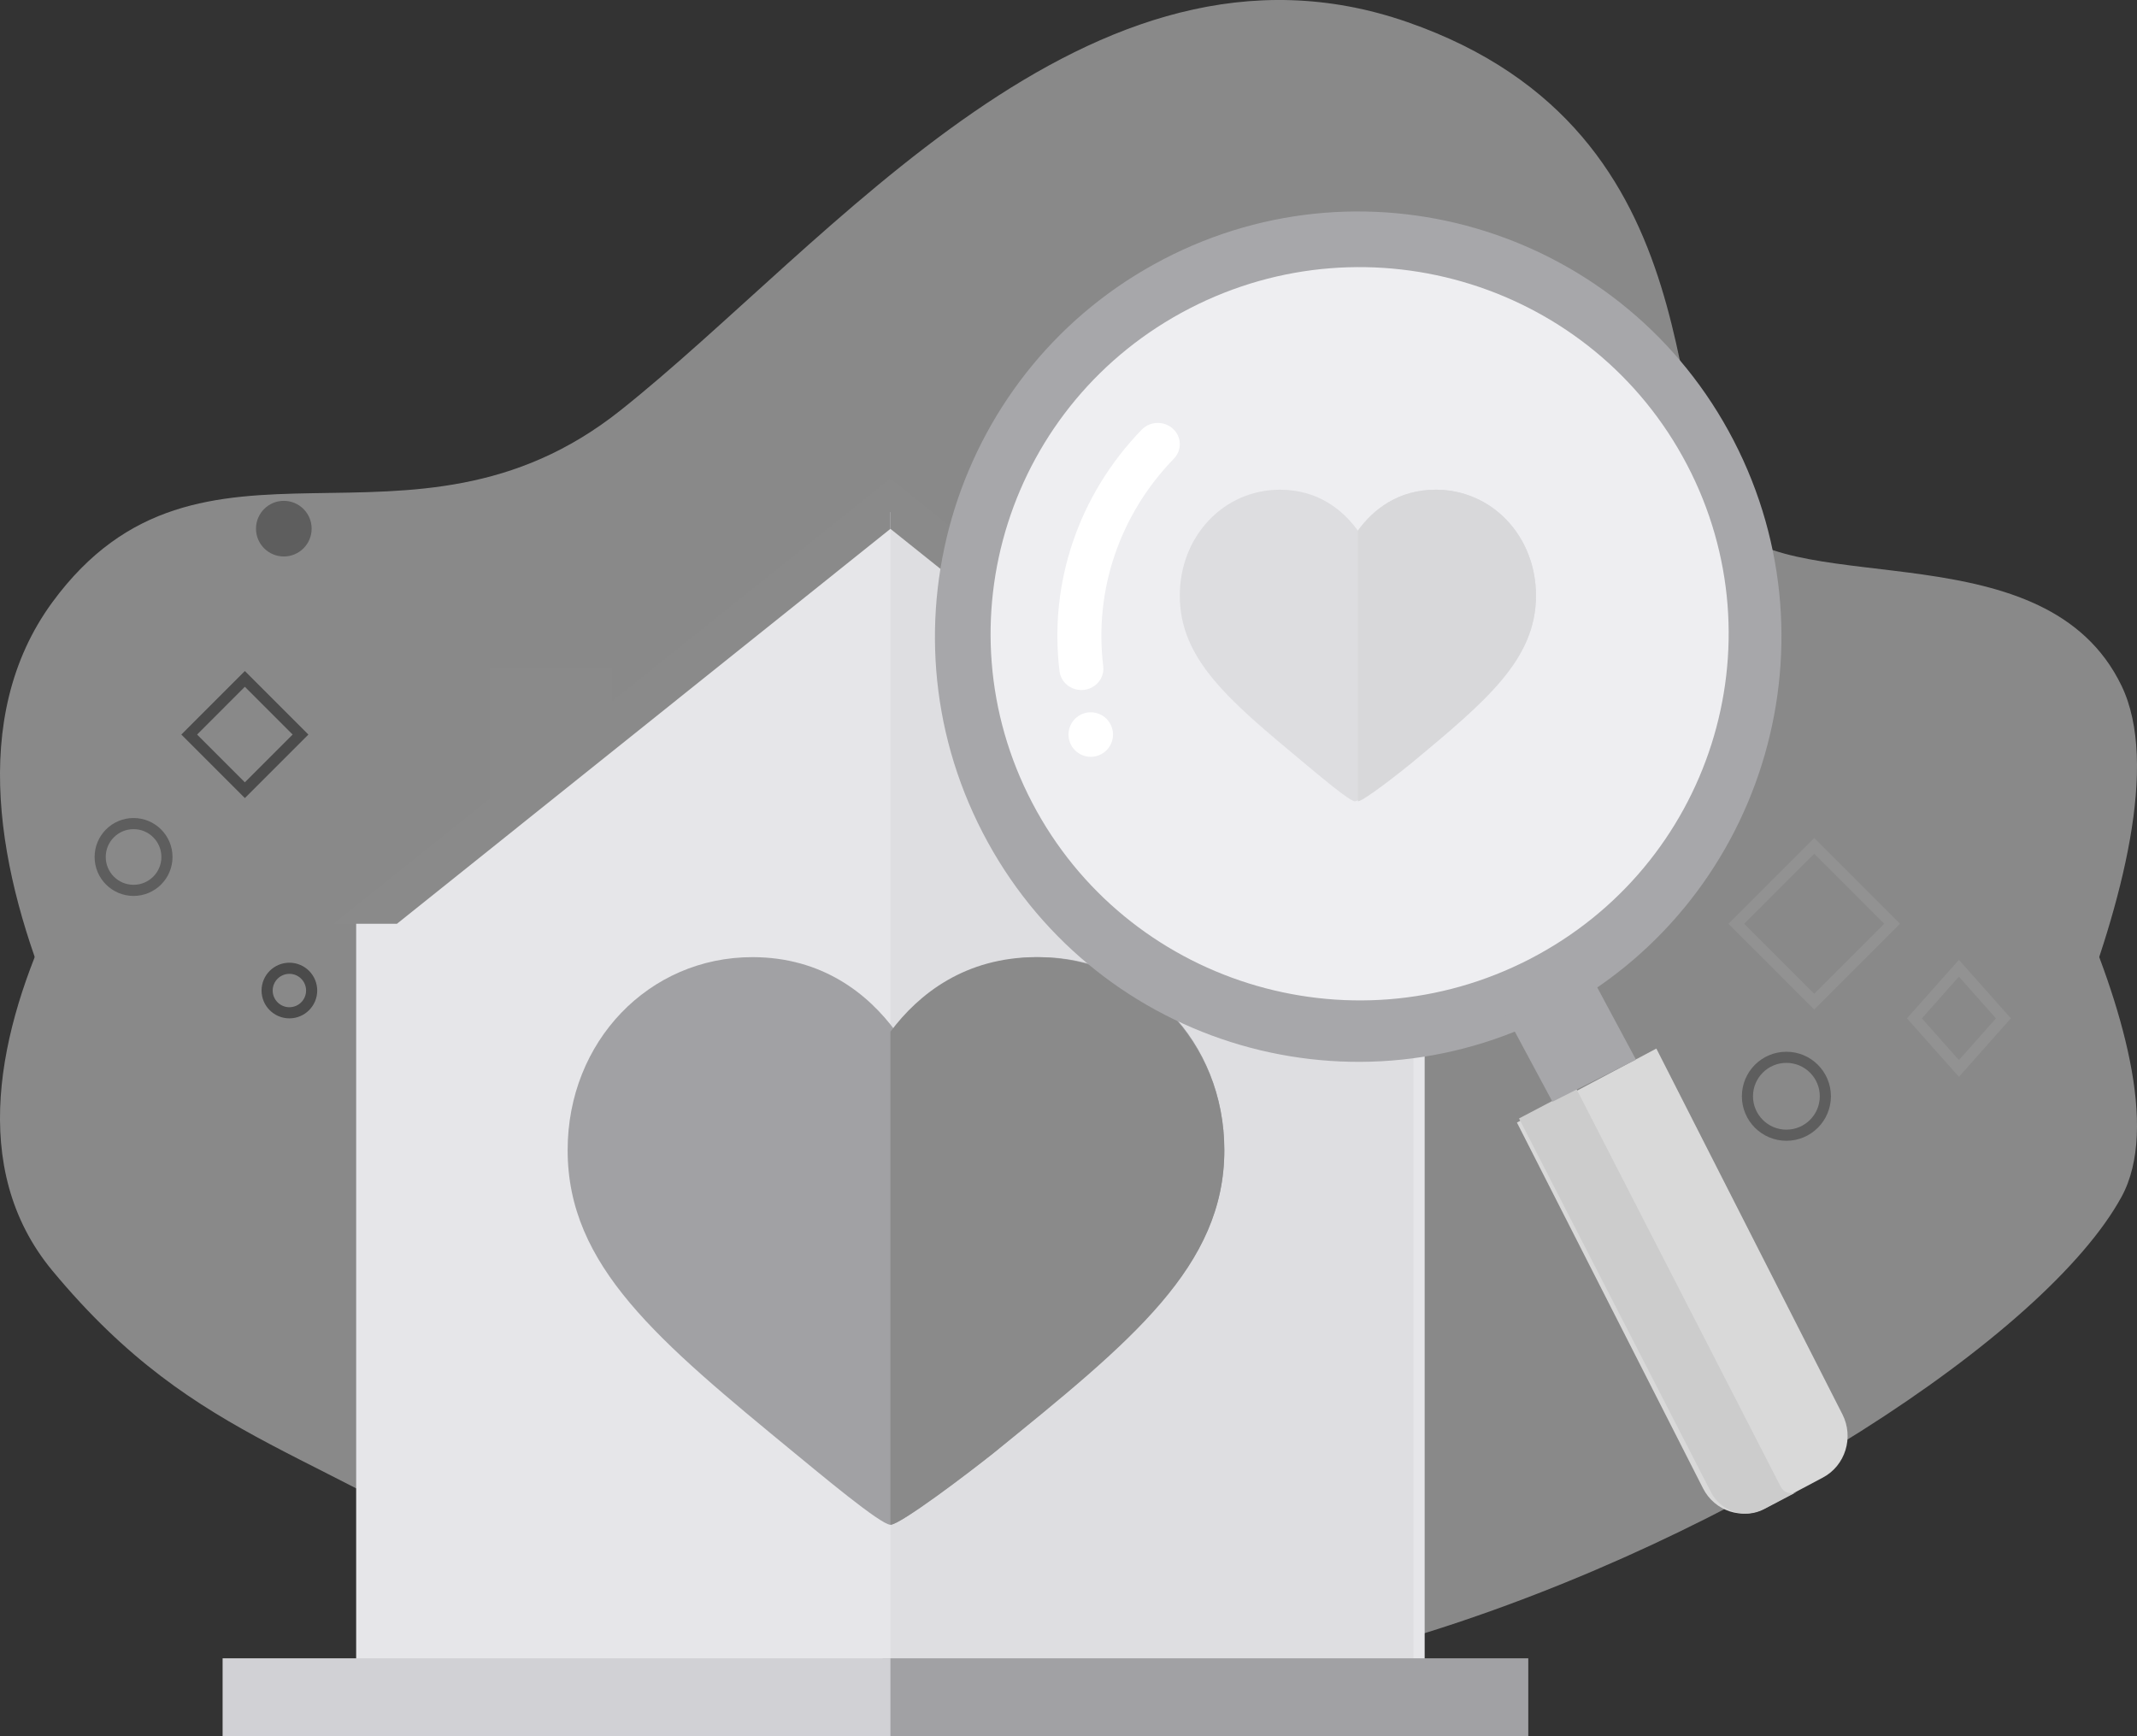
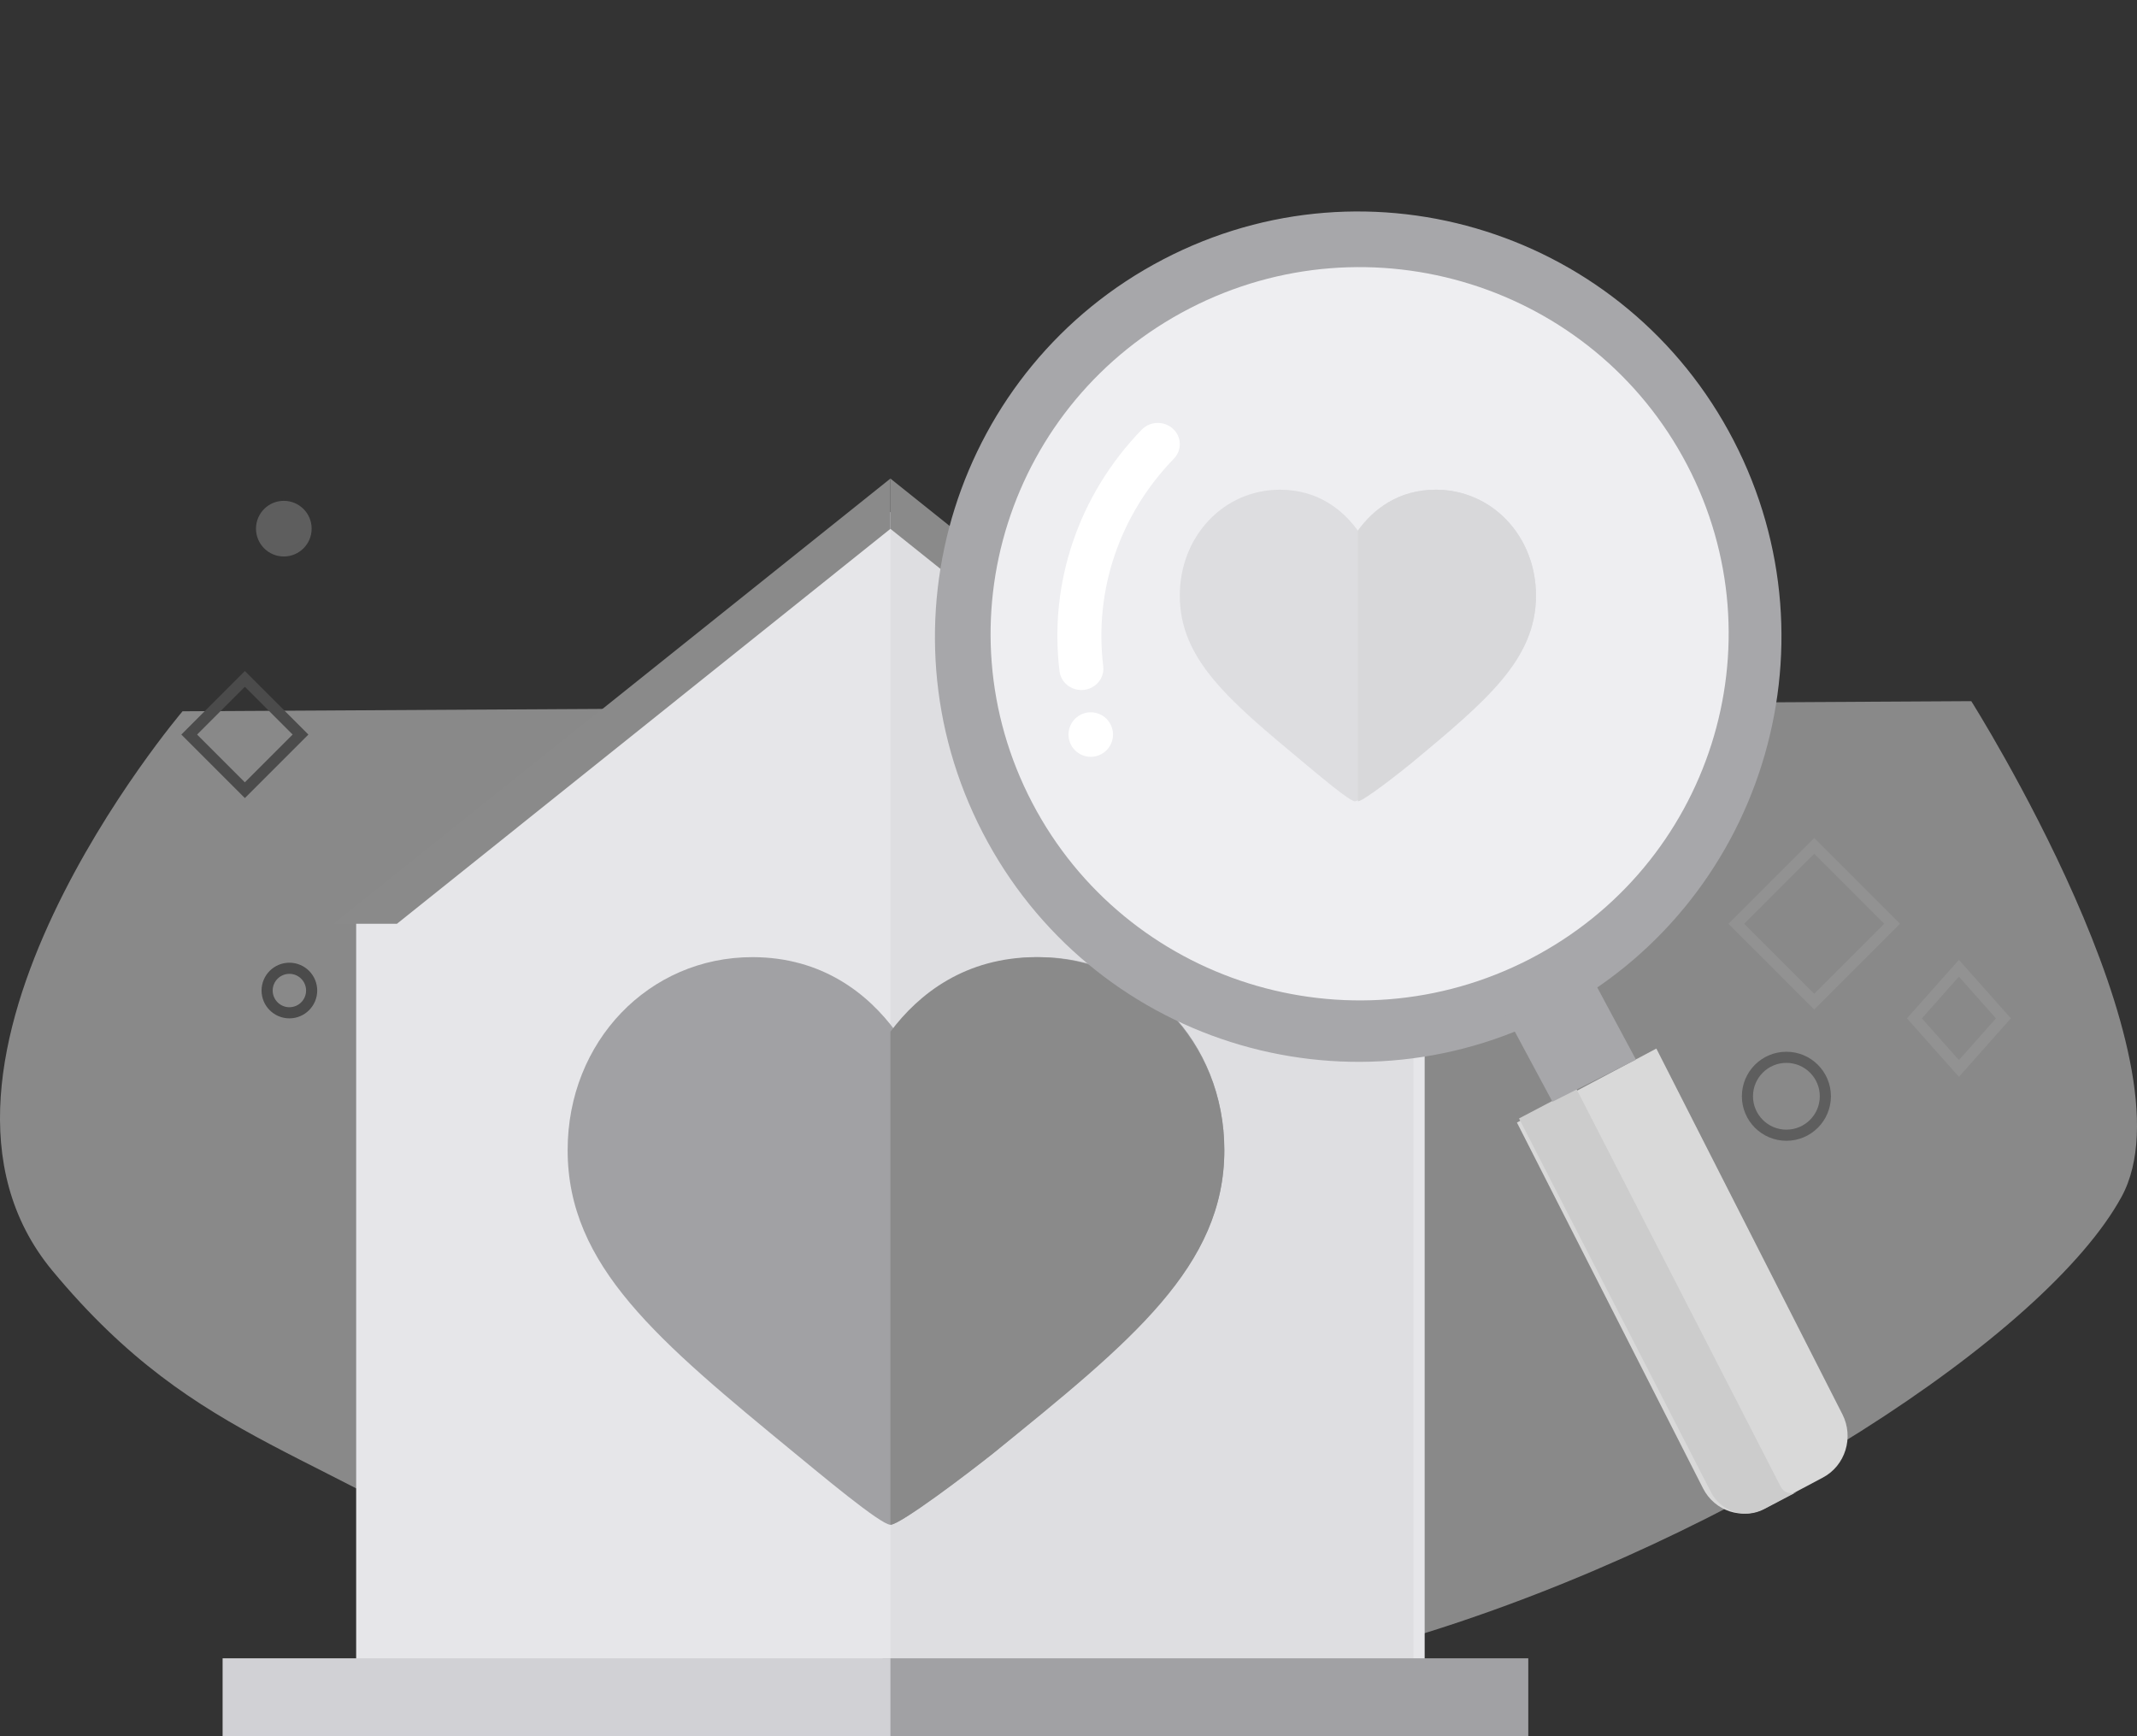
<svg xmlns="http://www.w3.org/2000/svg" width="192px" height="156px" viewBox="0 0 192 156" version="1.1">
  <rect x="0" y="0" width="192" height="156" fill="#333333" stroke="none" />
  <title>Group 8</title>
  <desc>Created with Sketch.</desc>
  <g id="Page-1" stroke="none" stroke-width="1" fill="none" fill-rule="evenodd">
    <g id="Artboard" transform="translate(-148, -84)">
      <g id="Group-8" transform="translate(148, 84)">
        <g id="Group-201" opacity="0.467">
-           <path d="M16.401,110.971 C16.401,110.971 -10.633,75.006 4.715,54.096 C18.062,35.914 36.783,51.926 55.715,36.896 C74.647,21.865 97.889,-7.953 126.457,1.987 C155.025,11.926 149.016,40.29 155.289,47.078 C161.562,53.865 183.835,47.562 190.614,61.623 C197.392,75.684 177.11,112 177.11,112 L16.401,110.971 Z" id="Fill-1" fill="#ECECEC" />
          <path d="M16.401,152.485 C16.401,152.485 -10.633,120.694 4.715,102.212 C18.062,86.14 29.068,86.424 48,73.138 C66.932,59.852 98.886,60.697 127.454,69.483 C156.022,78.269 183.835,96.436 190.614,108.865 C197.392,121.293 177.11,153.395 177.11,153.395 L16.401,152.485 Z" id="Fill-1-Copy" fill="#ECECEC" transform="translate(96, 108.197) scale(1, -1) translate(-96, -108.197) " />
          <path d="M164,98.5 C164,100.433 162.433,102 160.5,102 C158.567,102 157,100.433 157,98.5 C157,96.567 158.567,95 160.5,95 C162.433,95 164,96.567 164,98.5 Z" id="Stroke-190" stroke="#909090" />
-           <path d="M15,77 C15,78.657 13.657,80 12,80 C10.343,80 9,78.657 9,77 C9,75.343 10.343,74 12,74 C13.657,74 15,75.343 15,77 Z" id="Stroke-192" stroke="#909090" />
          <path d="M28,89 C28,90.104 27.104,91 26,91 C24.896,91 24,90.104 24,89 C24,87.896 24.896,87 26,87 C27.104,87 28,87.896 28,89 Z" id="Stroke-193" stroke="#666666" />
          <polygon id="Stroke-195" stroke="#666666" points="22 71 17 66 22 61 27 66" />
          <polygon id="Stroke-197" stroke="#FFFFFF" points="163 90 156 83 163 76 170 83" />
          <polygon id="Stroke-198" stroke="#FFFFFF" points="176 96 172 91.5 176 87 180 91.5" />
          <path d="M28,47.5 C28,48.881 26.881,50 25.5,50 C24.119,50 23,48.881 23,47.5 C23,46.119 24.119,45 25.5,45 C26.881,45 28,46.119 28,47.5" id="Fill-200" fill="#909090" />
        </g>
-         <polygon id="Fill-100" fill="#8A8A8A" points="44 72 55 72 55 60 44 60" />
        <g id="Group-11" transform="translate(20, 43)">
          <g id="Group-10">
            <g id="amor" transform="translate(0, 3)" fill-rule="nonzero">
              <polygon id="Path" fill="#E6E6E9" points="108 36.384 108 106 12 106 12 36.384 60 0" />
              <polygon id="Path" fill="#DEDEE1" points="107 36.384 107 106 60 106 60 0" />
              <polygon id="Path" fill="#A1A1A4" points="117.309 110 59.309 110 59.309 103 117.309 103" />
              <polygon id="Path-Copy" fill="#D1D1D5" points="60 110 0 110 0 103 60 103" />
              <g id="Group-7" transform="translate(31, 40)">
                <path d="M42.406,0 C36.138,0 32.007,3.279 29.5,6.702 C26.993,3.279 22.863,0 16.594,0 C7.301,0 0,7.577 0,17.34 C0,27.759 8.113,34.461 20.429,44.589 C22.568,46.337 28.116,51 29,51 C29.59,51 32.665,48.863 38.225,44.589 C50.54,34.461 59,27.759 59,17.34 C59,7.577 51.699,0 42.406,0 Z" id="Path" fill="#A1A1A4" />
                <path d="M59,17.34 C59,27.759 50.75,34.461 38.225,44.589 C36.05,46.337 29.899,51 29,51 L29,6.702 C31.55,3.279 35.75,0 42.125,0 C51.575,0 59,7.577 59,17.34 Z" id="Path" fill="#8A8A8A" />
              </g>
            </g>
            <polygon id="Fill-60" fill="#8A8A8A" points="60 0 60 4.517 15.666 40 10 40" />
          </g>
          <polygon id="Fill-60-Copy" fill="#8A8A8A" transform="translate(85, 20) scale(-1, 1) translate(-85, -20) " points="110 0 110 4.517 65.666 40 60 40" />
        </g>
        <g id="Group-6" transform="translate(84, 19)">
          <g id="Group-5">
            <path d="M52.953,67.059 C37.092,75.339 17.554,69.133 9.31,53.194 C1.068,37.26 7.246,17.632 23.107,9.353 C38.968,1.074 58.506,7.279 66.747,23.213 C74.991,39.152 68.814,58.78 52.953,67.059 M20.498,4.31 C1.864,14.036 -5.39,37.099 4.29,55.814 C13.972,74.535 36.924,81.824 55.559,72.098 C74.193,62.371 81.449,39.313 71.767,20.593 C62.087,1.877 39.133,-5.417 20.498,4.31" id="Fill-183" fill="#A7A7AA" />
            <path d="M79.777,113.761 L74.569,116.525 C72.548,117.597 70.059,116.793 69.009,114.729 L52.29,81.862 L64.816,75.214 L81.535,108.081 C82.584,110.146 81.798,112.689 79.777,113.761" id="Fill-186" fill="#D9D9D9" />
            <path d="M77.435,115.051 L74.498,116.595 C72.76,117.51 70.622,116.822 69.721,115.067 L52.478,81.494 L57.61,78.796 L75.992,114.586 C76.265,115.118 76.909,115.328 77.435,115.051" id="Fill-187" fill="#CCCCCC" />
            <polygon id="Fill-188" fill="#A7A7AA" points="58.609 68.051 51.101 71.829 55.479 79.99 62.986 76.211" />
          </g>
          <path d="M67.573,22.758 C76.015,38.9 69.688,58.784 53.442,67.172 C37.195,75.559 17.182,69.273 8.74,53.131 C0.3,36.988 6.626,17.104 22.873,8.717 C39.119,0.329 59.132,6.616 67.573,22.758 L76,100" id="Fill-184" fill="#EEEEF1" />
          <g id="Group-7" opacity="0.221" transform="translate(22, 25)" fill-rule="nonzero">
            <path d="M23,0 C19.6,0 17.36,1.8 16,3.68 C14.64,1.8 12.4,0 9,0 C3.96,0 0,4.16 0,9.52 C0,15.24 4.4,18.92 11.08,24.48 C12.24,25.44 15.249,28 15.729,28 C16.049,28 17.717,26.827 20.732,24.48 C27.412,18.92 32,15.24 32,9.52 C32,4.16 28.04,0 23,0 Z" id="Path" fill="#A1A1A4" />
            <path d="M32,9.52 C32,15.24 27.6,18.92 20.92,24.48 C19.76,25.44 16.48,28 16,28 L16,3.68 C17.36,1.8 19.6,0 23,0 C28.04,0 32,4.16 32,9.52 Z" id="Path" fill="#8A8A8A" />
          </g>
          <path d="M14.069,42.785 C13.862,42.889 13.633,42.959 13.389,42.987 C12.305,43.11 11.323,42.361 11.195,41.314 C10.224,33.362 12.916,25.449 18.581,19.604 C19.327,18.836 20.577,18.795 21.374,19.514 C22.171,20.234 22.213,21.442 21.467,22.212 C16.599,27.234 14.286,34.034 15.121,40.868 C15.219,41.678 14.777,42.43 14.069,42.785" id="Fill-185" fill="#FFFFFF" />
          <path d="M15.774,46.078 C16.284,47.058 15.902,48.265 14.922,48.774 C13.942,49.284 12.735,48.902 12.225,47.922 C11.717,46.942 12.098,45.735 13.078,45.225 C14.058,44.717 15.265,45.098 15.774,46.078" id="Fill-189" fill="#FFFFFF" />
        </g>
      </g>
    </g>
  </g>
</svg>